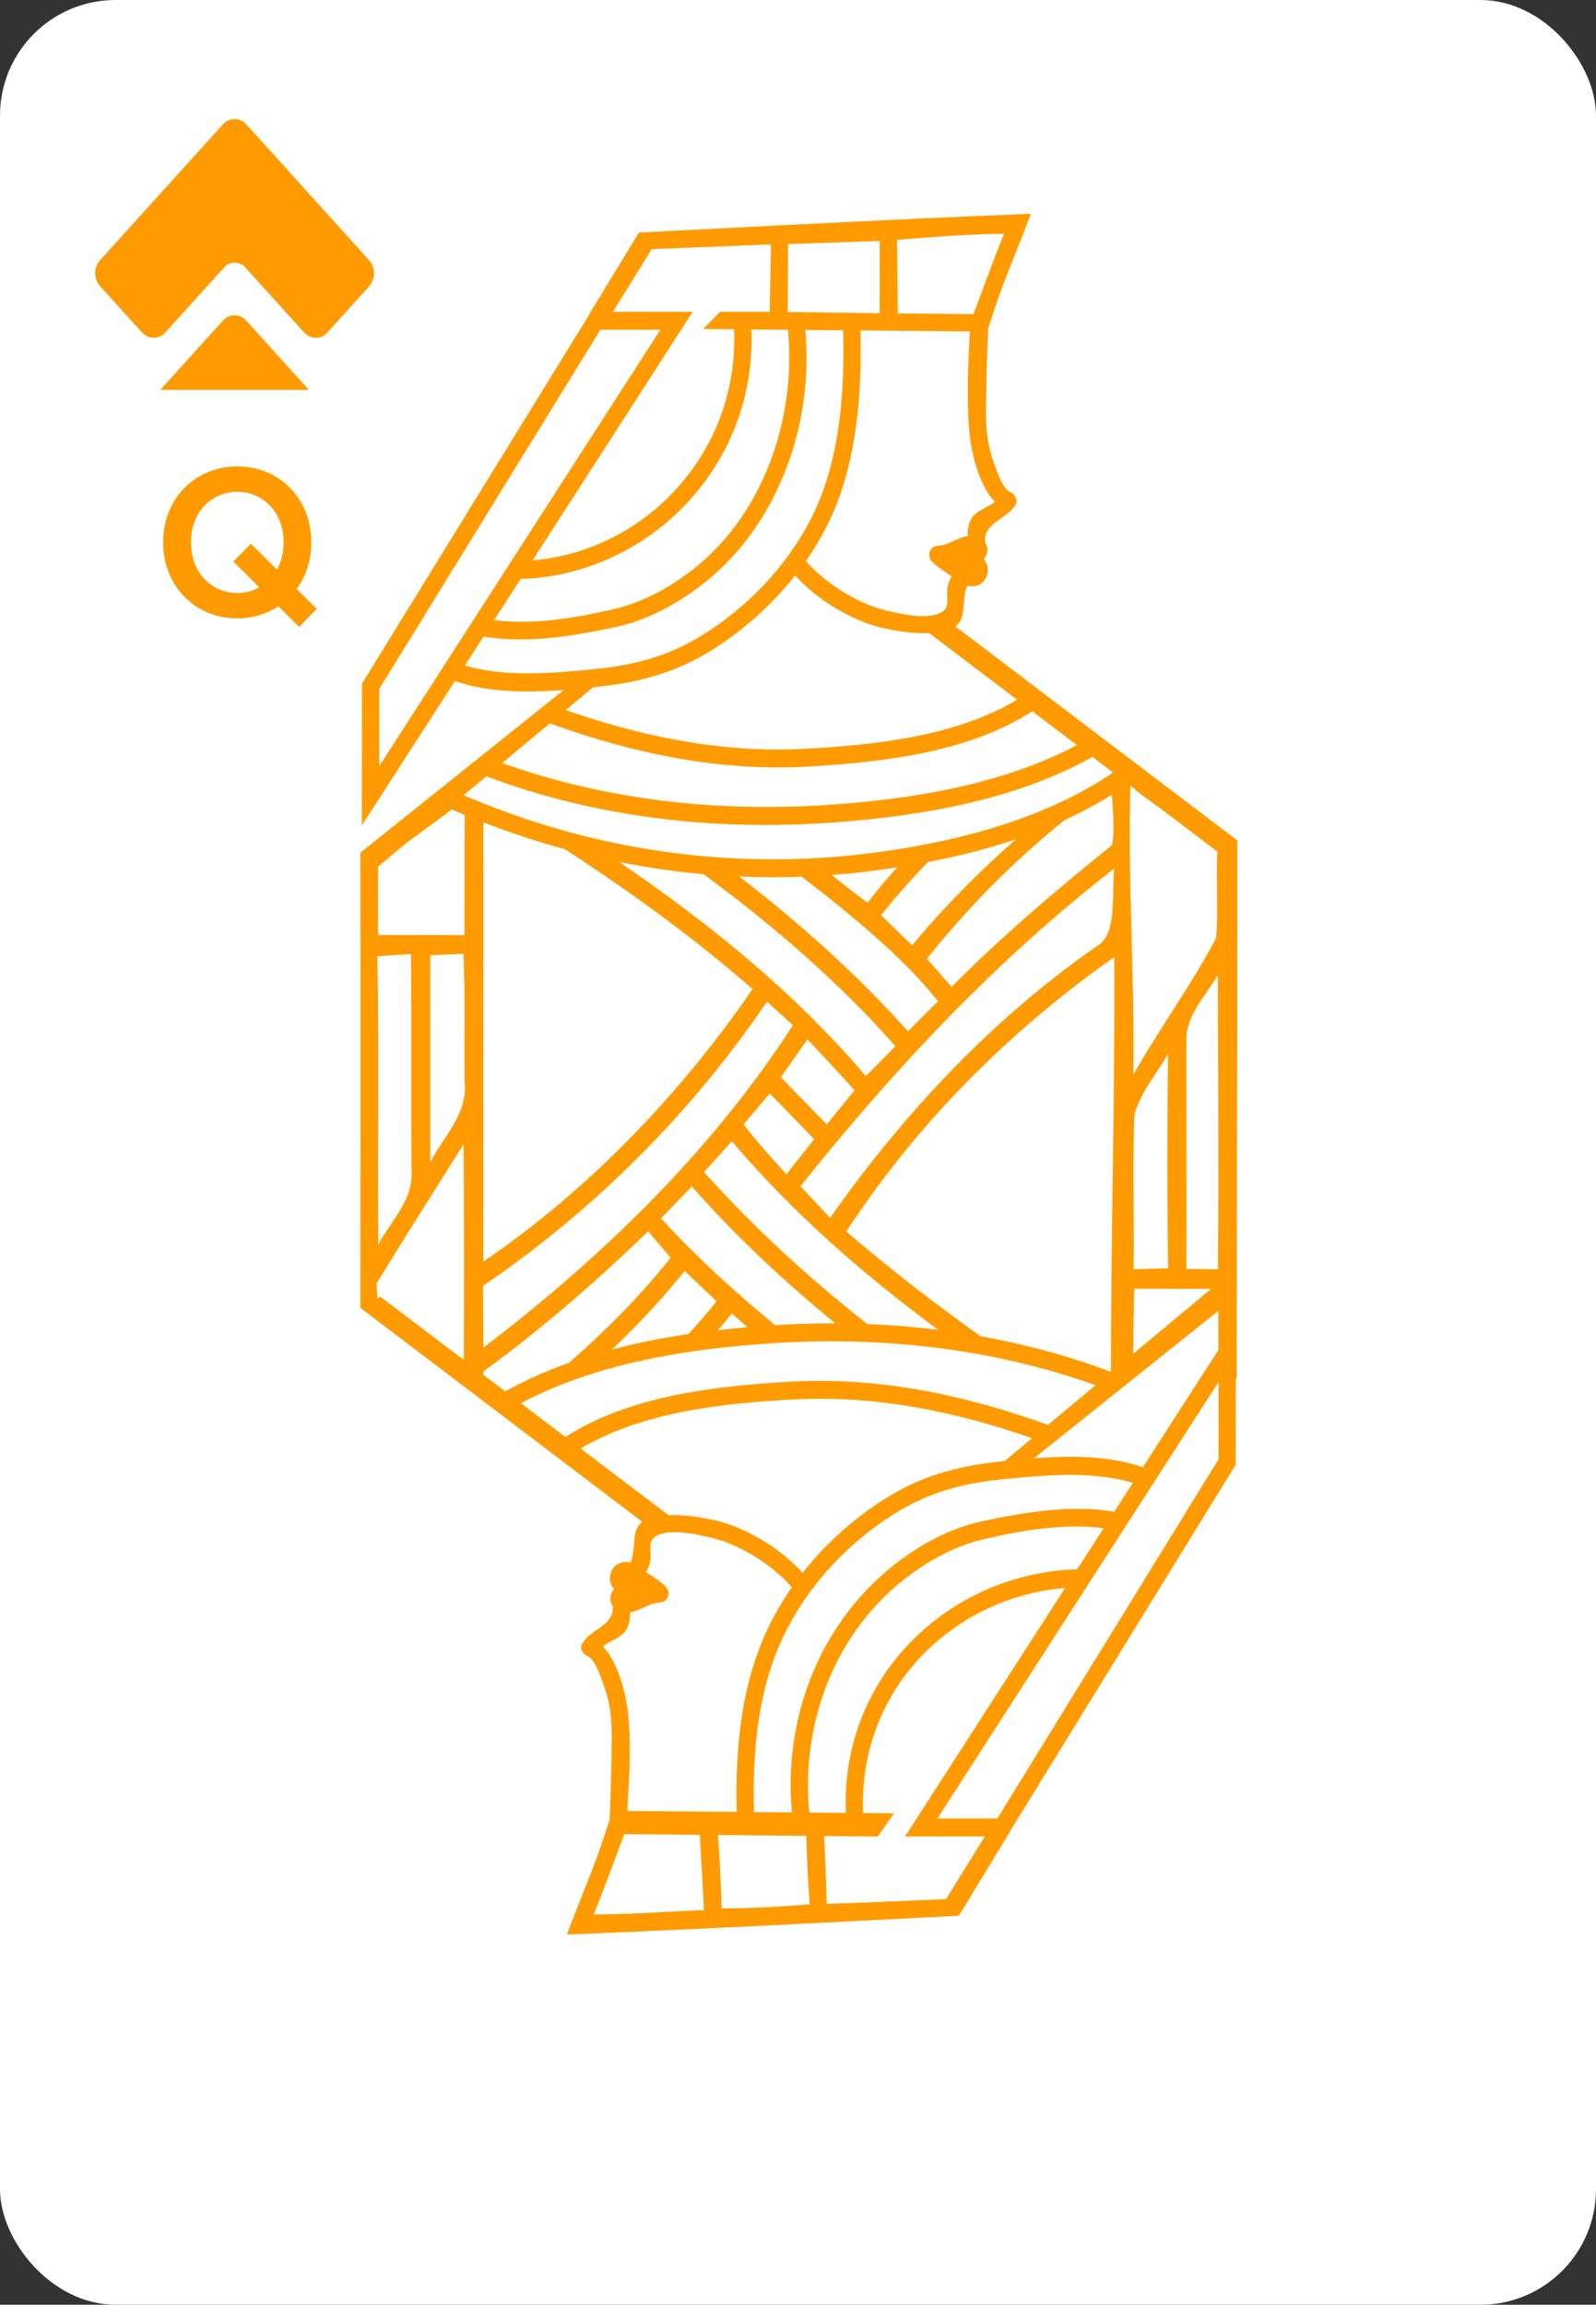
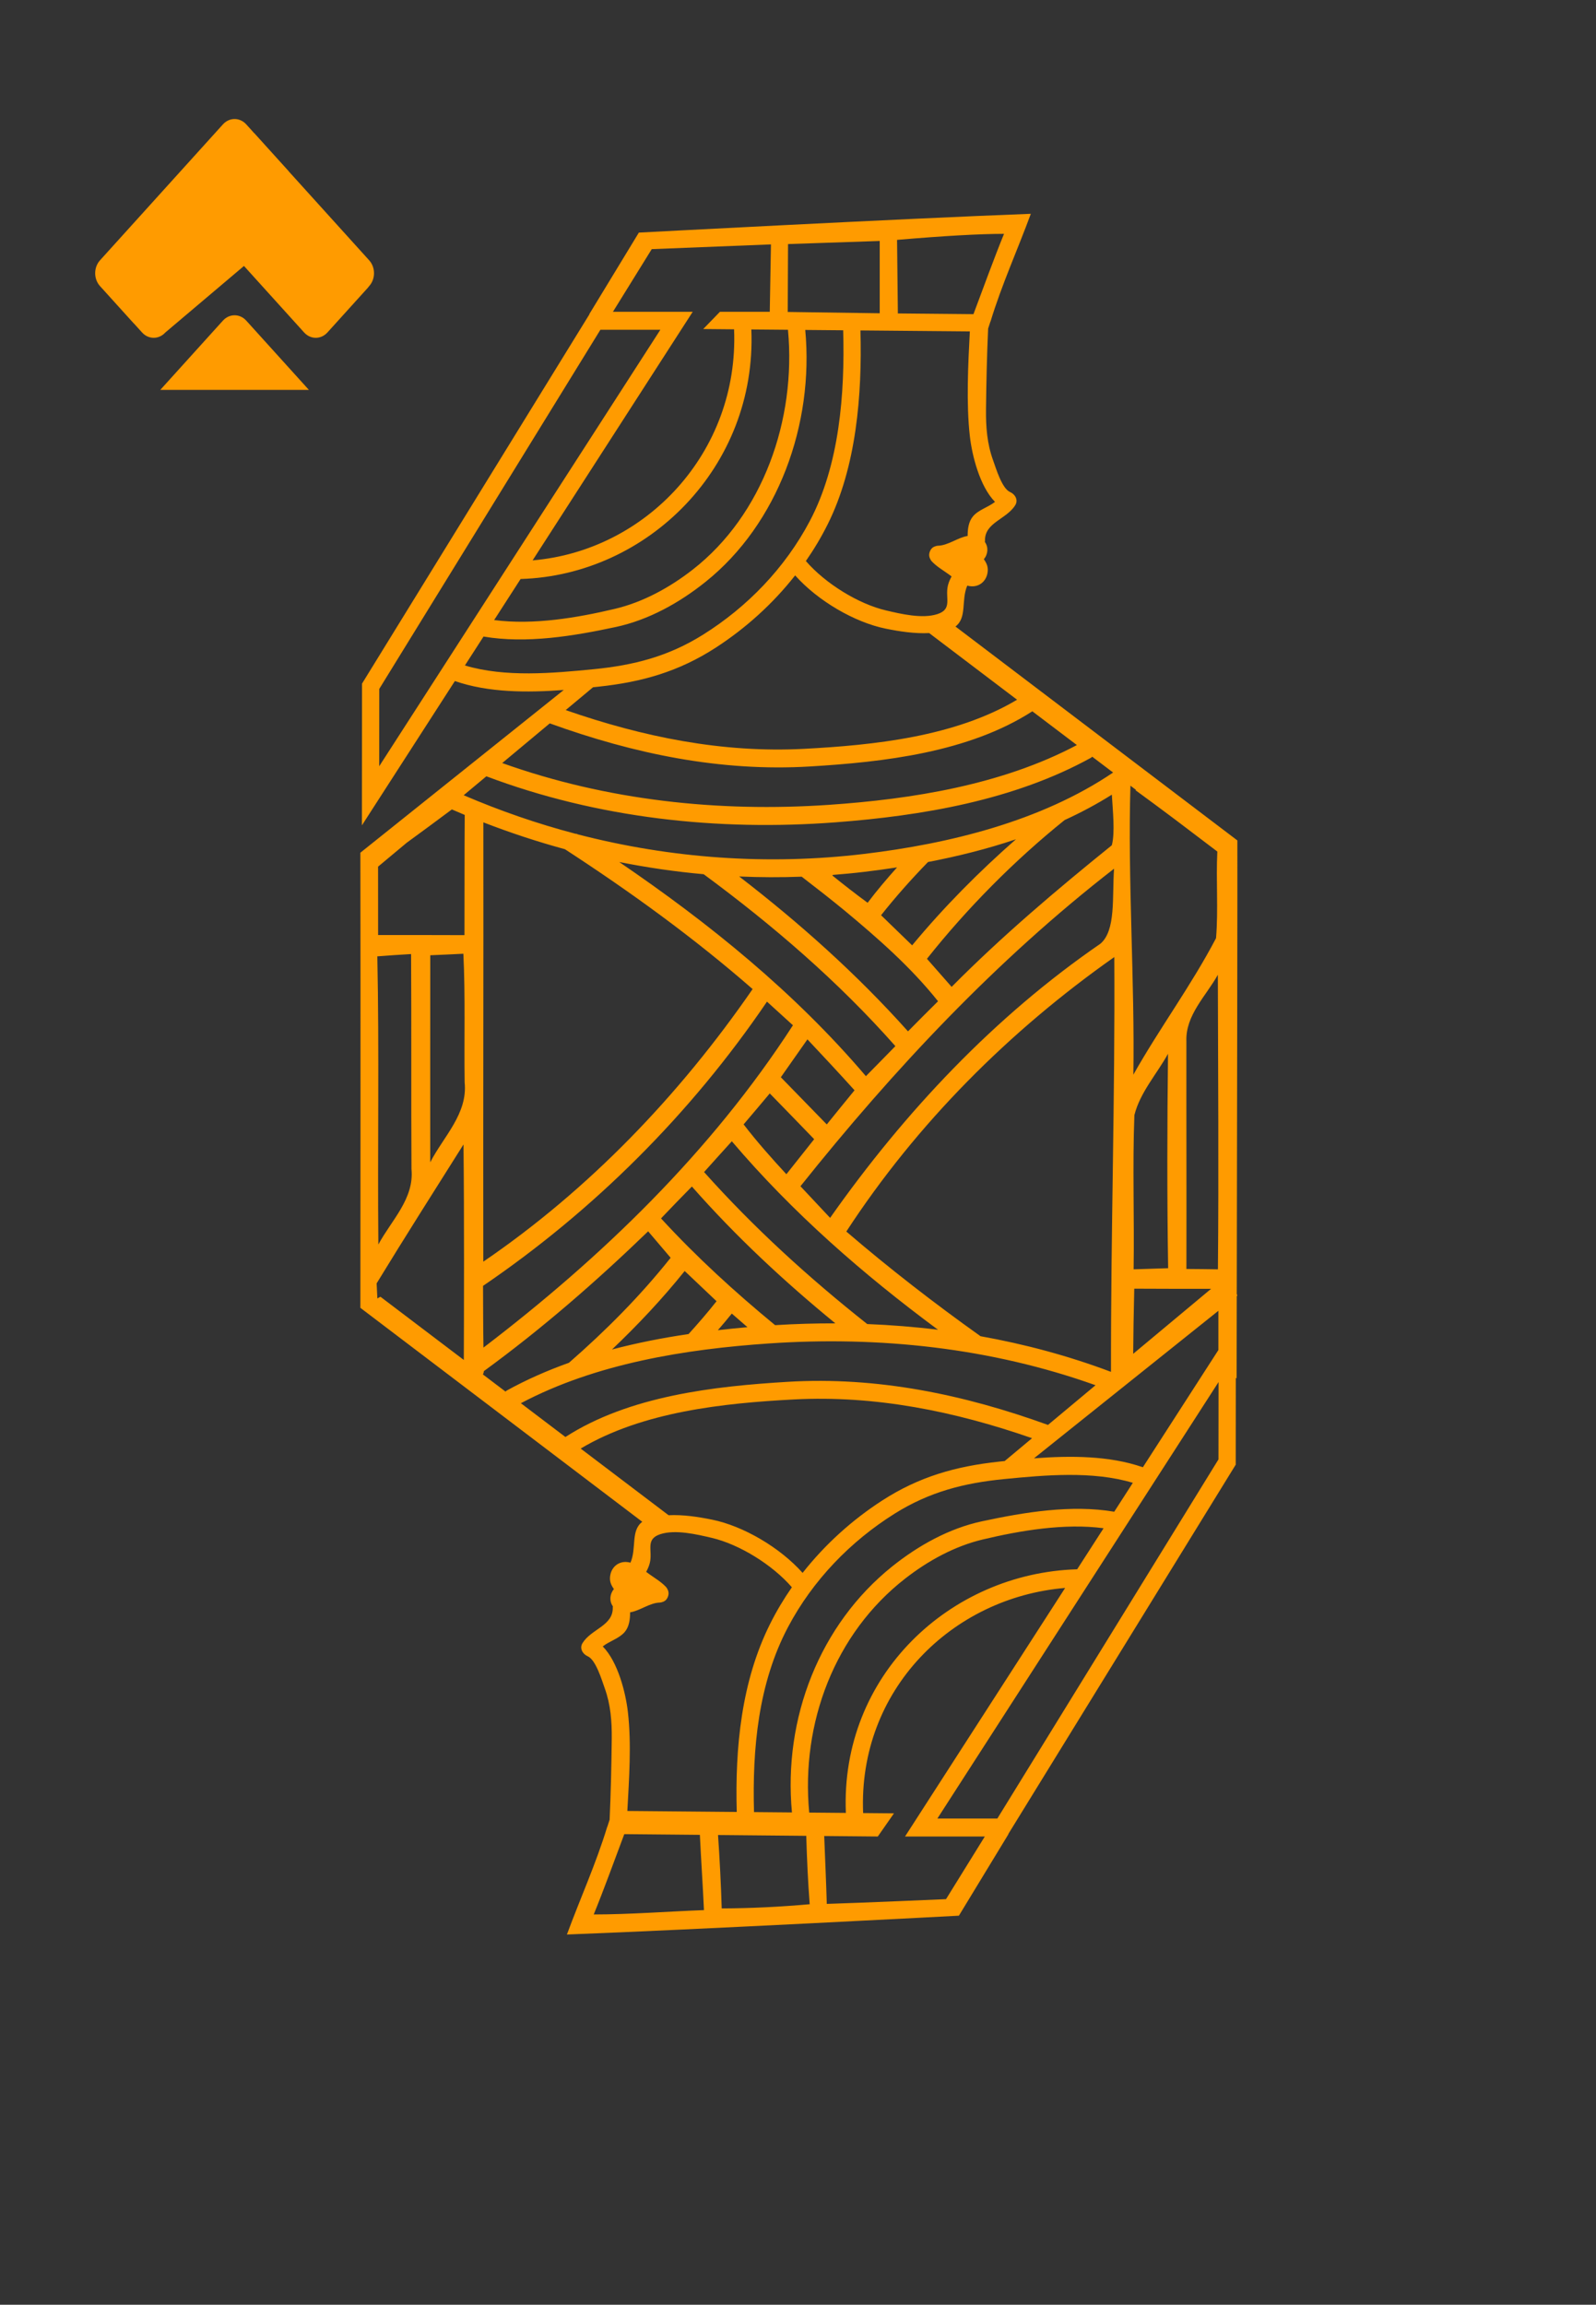
<svg xmlns="http://www.w3.org/2000/svg" xmlns:xlink="http://www.w3.org/1999/xlink" width="221px" height="319px" viewBox="0 0 221 319" version="1.1">
  <rect x="0" y="0" width="221" height="319" fill="#333333" stroke="none" />
  <title>Poker Card Copy</title>
  <desc>Created with Sketch.</desc>
  <defs>
-     <path d="M37.941,23.484 L37.828,23.609 C37.834,23.612 37.839,23.616 37.844,23.62 L32.16,29.903 C31.268,30.889 29.823,30.889 28.932,29.903 L20.603,20.697 C19.862,20.128 18.885,20.101 18.121,20.616 L9.718,29.903 C8.827,30.889 7.381,30.889 6.49,29.903 L5.352,28.645 C5.348,28.646 5.344,28.647 5.341,28.648 L0.669,23.484 C-0.223,22.499 -0.223,20.901 0.669,19.916 L17.691,1.099 C18.582,0.114 20.027,0.114 20.919,1.099 L22.013,2.31 C22.017,2.308 22.02,2.307 22.023,2.305 L26.74,7.519 C26.787,7.571 26.831,7.626 26.873,7.681 L37.941,19.916 C38.832,20.901 38.832,22.499 37.941,23.484 Z M29.594,37.852 L9.015,37.852 L17.69,28.262 C18.582,27.277 20.027,27.277 20.919,28.262 L29.594,37.852 Z" id="path-1" />
+     <path d="M37.941,23.484 L37.828,23.609 C37.834,23.612 37.839,23.616 37.844,23.62 L32.16,29.903 C31.268,30.889 29.823,30.889 28.932,29.903 L20.603,20.697 L9.718,29.903 C8.827,30.889 7.381,30.889 6.49,29.903 L5.352,28.645 C5.348,28.646 5.344,28.647 5.341,28.648 L0.669,23.484 C-0.223,22.499 -0.223,20.901 0.669,19.916 L17.691,1.099 C18.582,0.114 20.027,0.114 20.919,1.099 L22.013,2.31 C22.017,2.308 22.02,2.307 22.023,2.305 L26.74,7.519 C26.787,7.571 26.831,7.626 26.873,7.681 L37.941,19.916 C38.832,20.901 38.832,22.499 37.941,23.484 Z M29.594,37.852 L9.015,37.852 L17.69,28.262 C18.582,27.277 20.027,27.277 20.919,28.262 L29.594,37.852 Z" id="path-1" />
  </defs>
  <g id="Page-1" stroke="none" stroke-width="1" fill="none" fill-rule="evenodd">
    <g id="Cards" transform="translate(-380, -67)">
      <g id="VIP-[46v]" transform="translate(113, 67)">
        <g id="Card-[46h]">
          <g id="Poker-Card-Copy" transform="translate(267, 0)">
-             <rect id="Rectangle" fill="#FFFFFF" x="0" y="0" width="221" height="319" rx="16" />
            <g id="Poker-Card" transform="translate(0, 16.114)">
              <g id="Man-+-Rectangle-Mask" transform="translate(47.647, 13.161)" fill="#FF9B00">
                <g id="Queen">
                  <g id="Group-3" transform="translate(2.032, 0)">
                    <path d="M108.577,173.808 C103.948,172.198 98.561,172.188 93.498,172.573 L96.15,170.451 C96.19,170.428 96.221,170.394 96.257,170.364 L119.033,152.152 C119.034,154.033 119.033,156.071 119.032,157.585 L108.577,173.808 Z M119.045,172.72 L88.424,222.43 L80.121,222.43 L119.054,162.015 L119.045,172.72 Z M81.318,233.586 C81.318,233.586 69.647,234.097 64.808,234.243 C64.714,231.104 64.572,227.977 64.451,224.848 L71.871,224.916 L74.11,221.71 L69.839,221.671 C69.129,204.597 82.18,191.823 97.813,190.512 L75.642,224.916 L86.689,224.916 L81.318,233.586 Z M49.747,224.71 L61.964,224.824 C62.058,227.981 62.195,231.134 62.441,234.29 C58.391,234.65 54.331,234.857 50.257,234.869 C50.166,231.748 49.971,227.872 49.747,224.71 Z M36.766,224.589 L47.234,224.686 C47.387,227.908 47.657,231.961 47.799,235.104 C42.71,235.296 37.631,235.7 32.536,235.705 C33.922,232.309 35.453,228.09 36.766,224.589 Z M36.826,196.609 C37.451,195.875 37.57,194.853 37.573,193.888 C38.975,193.663 40.256,192.571 41.71,192.536 C41.815,192.532 41.915,192.502 42.014,192.469 C42.378,192.374 42.631,192.137 42.763,191.825 C42.776,191.8 42.79,191.777 42.802,191.751 C42.811,191.725 42.815,191.7 42.823,191.674 C42.944,191.352 42.925,190.989 42.723,190.648 C42.673,190.55 42.619,190.458 42.544,190.379 C41.848,189.641 40.993,189.156 40.183,188.572 C40.053,188.479 39.925,188.383 39.797,188.285 C40.006,187.907 40.186,187.509 40.298,187.06 C40.73,185.327 39.619,183.773 41.752,183.074 C43.849,182.389 46.816,183.1 48.879,183.582 C52.676,184.471 57.249,187.276 59.974,190.42 C58.853,192.03 57.843,193.721 56.958,195.489 C52.974,203.459 52.094,212.632 52.339,221.516 L37.191,221.381 C37.433,216.861 37.776,212.152 37.268,207.702 C36.966,205.059 35.906,200.763 33.783,198.606 C34.743,197.851 36.053,197.52 36.826,196.609 Z M2.574,150.442 C2.562,150.089 2.533,149.512 2.474,148.356 C6.411,141.903 10.472,135.528 14.502,129.13 C14.612,138.632 14.57,153.094 14.546,158.958 L2.999,150.207 L2.574,150.442 Z M49.416,60.377 C53.565,57.693 57.325,54.308 60.425,50.365 C63.554,53.883 68.651,56.862 72.963,57.736 C74.927,58.134 76.97,58.444 78.985,58.35 L91.156,67.574 C82.566,72.696 71.324,73.861 61.688,74.37 C50.35,74.971 39.358,72.73 28.653,69.009 L32.441,65.849 C32.711,65.82 32.981,65.793 33.246,65.764 C39.207,65.125 44.307,63.683 49.416,60.377 Z M17.275,58.831 C23.223,59.846 29.749,58.759 35.595,57.507 C40.125,56.536 44.384,54.173 48.026,51.255 C58.061,43.216 63.047,29.437 61.824,16.393 L67.077,16.44 C67.323,25.205 66.566,35.066 62.45,42.854 C59.008,49.367 53.773,54.752 47.67,58.574 C42.864,61.584 38.076,62.807 32.51,63.352 C26.911,63.9 20.282,64.509 14.697,62.832 L17.275,58.831 Z M2.839,66.076 L33.46,16.366 L41.763,16.366 L2.831,76.781 L2.839,66.076 Z M40.567,5.209 C40.567,5.209 46.07,4.99 57.076,4.553 L56.911,13.879 L50.013,13.879 L47.696,16.267 L51.969,16.306 C52.677,33.38 39.704,46.973 24.071,48.285 L46.242,13.879 L35.196,13.879 L40.567,5.209 Z M35.476,54.993 C30.257,56.23 24.173,57.264 18.747,56.547 L22.408,50.866 C40.011,50.34 55.151,35.337 54.359,16.327 L59.433,16.371 C60.597,28.812 55.957,41.995 46.247,49.562 C43.054,52.049 39.381,54.065 35.476,54.993 Z M72.137,4.077 L72.137,14.085 L59.398,13.903 L59.442,4.507 L72.137,4.077 Z M85.118,14.207 L74.65,14.109 L74.538,3.927 C81.014,3.374 85.951,3.095 89.348,3.092 C87.962,6.487 86.431,10.706 85.118,14.207 Z M85.058,42.186 C84.433,42.921 84.314,43.944 84.311,44.907 C82.91,45.133 81.628,46.226 80.175,46.261 C80.07,46.263 79.971,46.293 79.87,46.328 C79.506,46.422 79.254,46.661 79.122,46.972 C79.109,46.997 79.094,47.019 79.083,47.045 C79.074,47.07 79.07,47.096 79.061,47.122 C78.939,47.446 78.959,47.808 79.162,48.148 C79.211,48.246 79.264,48.338 79.34,48.417 C80.036,49.155 80.891,49.64 81.702,50.223 C81.831,50.318 81.96,50.414 82.088,50.512 C81.879,50.89 81.698,51.288 81.586,51.737 C81.153,53.47 82.265,55.024 80.132,55.721 C78.035,56.408 75.069,55.697 73.006,55.214 C69.209,54.325 64.636,51.52 61.91,48.377 C63.03,46.767 64.043,45.075 64.925,43.308 C68.91,35.338 69.712,25.345 69.467,16.461 L84.616,16.595 C84.375,21.116 84.108,26.644 84.616,31.094 C84.917,33.738 85.978,38.034 88.101,40.191 C87.141,40.945 85.832,41.276 85.058,42.186 Z M107.259,119.472 C107.467,106.629 106.464,92.363 106.855,79.471 L107.619,80.051 C107.598,80.069 107.585,80.085 107.561,80.103 C109.354,81.41 111.137,82.732 112.913,84.062 L118.886,88.588 C118.691,92.589 119.036,96.603 118.708,100.575 C115.288,107.116 110.872,113.051 107.259,119.472 Z M118.957,105.644 C118.989,119.224 119.092,132.828 118.968,146.412 C117.5,146.39 116.048,146.37 114.604,146.363 C114.63,135.859 114.587,125.359 114.602,114.861 C114.461,111.231 117.328,108.581 118.957,105.644 Z M118.022,149.111 L107.234,158.107 C107.255,155.787 107.297,152.458 107.382,149.091 C110.934,149.112 114.474,149.113 118.022,149.111 Z M107.294,146.411 C107.405,139.293 107.128,132.176 107.401,125.065 C108.205,121.896 110.503,119.391 112.057,116.581 C111.939,126.475 111.918,136.362 112.075,146.258 C110.481,146.309 108.877,146.368 107.294,146.411 Z M14.485,102.732 C14.772,108.659 14.574,114.594 14.661,120.526 C15.112,124.883 11.718,128.051 9.895,131.603 C9.904,122.054 9.88,112.499 9.901,102.943 C11.428,102.878 12.955,102.814 14.485,102.732 Z M67.512,141.182 C77.312,126.151 90.178,113.349 104.62,103.191 C104.733,123.149 104.135,140.749 104.161,160.604 C98.292,158.393 92.239,156.77 86.094,155.67 C79.708,151.12 73.491,146.314 67.512,141.182 Z M47.816,132.95 C49.091,131.533 50.368,130.102 51.658,128.69 C60.1,138.612 69.853,147.116 80.211,154.779 C76.956,154.375 73.685,154.118 70.408,153.987 C62.351,147.611 54.719,140.677 47.816,132.95 Z M60.119,112.633 C48.757,130.194 33.608,144.786 17.268,157.246 C17.218,154.403 17.221,151.555 17.208,148.704 C32.518,138.283 45.965,124.911 56.526,109.363 C57.722,110.459 58.912,111.544 60.119,112.633 Z M74.305,115.52 C72.941,116.909 71.584,118.307 70.223,119.678 C60.337,108.06 48.533,98.527 36.068,90.038 C39.936,90.807 43.836,91.377 47.76,91.726 C57.312,98.772 66.354,106.527 74.305,115.52 Z M67.301,96.781 C71.901,100.605 76.439,104.578 80.212,109.308 C78.815,110.69 77.426,112.081 76.052,113.476 C68.946,105.529 61.038,98.479 52.676,92.038 C55.556,92.164 58.441,92.174 61.33,92.066 C63.34,93.609 65.339,95.169 67.301,96.781 Z M65.578,91.904 C65.599,91.876 65.623,91.849 65.645,91.822 C67.099,91.709 68.553,91.573 70.006,91.399 C71.502,91.22 73.014,91.014 74.538,90.78 C73.124,92.359 71.747,93.974 70.462,95.679 C68.798,94.46 67.169,93.188 65.578,91.904 Z M72.324,97.403 C74.365,94.825 76.544,92.379 78.824,90.037 C82.913,89.253 87.019,88.232 91.002,86.888 C85.862,91.394 81.023,96.267 76.626,101.57 C75.194,100.175 73.756,98.797 72.324,97.403 Z M102.685,101.354 C88.046,111.41 75.606,124.603 65.268,139.291 C63.892,137.826 62.521,136.372 61.161,134.913 C74.089,118.728 88.331,103.557 104.585,90.963 C104.307,94.822 104.874,99.52 102.685,101.354 Z M62.127,114.584 C64.316,116.903 66.491,119.247 68.65,121.631 C67.363,123.207 66.076,124.779 64.806,126.357 C62.678,124.175 60.566,121.997 58.444,119.826 C59.677,118.079 60.894,116.33 62.127,114.584 Z M59.211,133.25 C57.158,131.031 55.141,128.756 53.288,126.352 C54.491,124.941 55.71,123.505 56.911,122.066 C58.96,124.169 61.008,126.271 63.06,128.401 C61.774,130.02 60.487,131.639 59.211,133.25 Z M104.274,87.72 C96.608,93.905 89.069,100.284 82.094,107.318 C80.953,106.019 79.819,104.73 78.678,103.431 C84.217,96.451 90.828,89.779 97.743,84.228 C100.004,83.192 102.194,82.027 104.28,80.714 C104.395,82.779 104.749,86.003 104.274,87.72 Z M54.537,107.623 C44.372,122.355 31.848,135.395 17.246,145.352 C17.216,125.083 17.282,104.811 17.254,84.548 C20.963,85.986 24.732,87.229 28.547,88.266 C37.594,94.147 46.363,100.489 54.537,107.623 Z M49.723,154.837 C50.375,154.079 51.027,153.322 51.655,152.538 C52.37,153.166 53.098,153.793 53.823,154.421 C52.464,154.54 51.095,154.68 49.723,154.837 Z M41.854,139.365 C43.269,137.881 44.683,136.413 46.129,134.953 C52.222,141.871 58.927,148.111 65.997,153.892 C63.211,153.883 60.426,153.967 57.649,154.14 C52.094,149.567 46.768,144.712 41.854,139.365 Z M35.067,157.508 C38.634,154.111 42.024,150.517 45.13,146.646 C46.59,148.038 48.065,149.431 49.542,150.826 C48.307,152.397 47.001,153.897 45.669,155.37 C42.112,155.895 38.555,156.587 35.067,157.508 Z M26.449,70.847 C38.126,75.072 50.104,77.555 62.49,76.812 C72.667,76.201 84.415,74.876 93.27,69.177 L99.438,73.849 C89.033,79.364 76.59,81.337 65.1,82.123 C49.839,83.166 34.354,81.522 19.863,76.34 L26.449,70.847 Z M17.667,78.173 C33.067,83.98 49.729,85.777 66.019,84.543 C77.947,83.641 90.71,81.501 101.396,75.603 C101.468,75.564 101.505,75.507 101.562,75.461 L104.454,77.652 C94.437,84.428 81.686,87.513 70.006,88.913 C56.684,90.51 43.234,89.554 30.304,86.205 C30.278,86.187 30.252,86.17 30.226,86.152 C30.146,86.142 30.064,86.13 29.984,86.119 C24.727,84.741 19.563,82.954 14.526,80.792 L17.667,78.173 Z M2.674,90.677 L6.644,87.366 C8.734,85.842 10.819,84.308 12.892,82.757 C13.484,83.014 14.075,83.273 14.672,83.52 C14.628,89.063 14.658,94.605 14.636,100.156 C10.652,100.14 6.666,100.141 2.679,100.143 C2.682,96.986 2.682,93.829 2.674,90.677 Z M7.245,102.777 C7.303,112.698 7.241,122.612 7.299,132.534 C7.701,136.656 4.494,139.647 2.713,142.976 C2.593,129.682 2.845,116.383 2.57,103.094 C4.118,102.971 5.678,102.869 7.245,102.777 Z M17.183,160.957 C17.262,160.832 17.31,160.684 17.316,160.507 C25.351,154.65 32.89,148.089 40.071,141.152 C41.104,142.375 42.14,143.599 43.185,144.815 C38.955,150.133 34.18,154.921 29.105,159.347 C26.129,160.409 23.24,161.676 20.488,163.193 C20.416,163.232 20.38,163.288 20.322,163.336 L17.183,160.957 Z M95.435,167.95 C83.758,163.725 71.78,161.241 59.393,161.984 C49.217,162.595 37.469,163.92 28.614,169.621 L22.447,164.946 C32.851,159.433 45.293,157.458 56.784,156.674 C72.045,155.631 87.53,157.274 102.022,162.455 L95.435,167.95 Z M72.468,178.419 C68.319,181.103 64.559,184.49 61.459,188.431 C58.33,184.913 53.234,181.934 48.921,181.061 C46.958,180.663 44.913,180.352 42.899,180.447 L30.727,171.222 C39.318,166.101 50.56,164.936 60.198,164.425 C71.535,163.826 82.526,166.066 93.231,169.787 L89.443,172.947 C89.174,172.975 88.903,173.004 88.639,173.033 C82.677,173.672 77.579,175.114 72.468,178.419 Z M104.609,179.965 C98.661,178.951 92.135,180.038 86.29,181.29 C81.759,182.261 77.5,184.623 73.858,187.54 C63.823,195.582 58.76,208.54 59.983,221.584 L54.73,221.537 C54.484,212.771 55.318,203.731 59.434,195.942 C62.876,189.43 68.111,184.045 74.214,180.223 C79.02,177.213 83.81,175.988 89.374,175.443 C94.973,174.896 101.603,174.287 107.187,175.963 L104.609,179.965 Z M99.477,187.929 C81.873,188.456 66.656,202.638 67.449,221.65 L62.373,221.605 C61.208,209.164 65.927,196.802 75.638,189.235 C78.831,186.748 82.502,184.731 86.408,183.804 C91.627,182.565 97.711,181.532 103.137,182.248 L99.477,187.929 Z M121.576,149.828 C121.614,129.527 121.682,89.609 121.661,87.051 L82.625,57.441 C84.256,56.204 83.39,53.799 84.259,51.783 C84.451,51.832 84.649,51.871 84.859,51.878 C85.915,51.917 86.786,51.243 87.034,50.166 C87.242,49.276 86.953,48.693 86.554,48.123 C87.144,47.435 87.211,46.451 86.694,45.736 C86.696,45.691 86.715,45.659 86.714,45.612 C86.619,43.045 89.671,42.631 90.9,40.653 C91.363,39.907 90.857,39.115 90.185,38.827 C89.055,38.339 88.227,35.515 87.828,34.413 C87.004,32.138 86.828,29.811 86.854,27.392 C86.896,23.66 86.979,19.93 87.149,16.203 L87.466,15.231 L87.485,15.211 C89.032,10.124 91.232,5.283 93.061,0.317 C74.966,1 38.784,2.92 38.784,2.92 L31.917,14.214 L31.947,14.214 L0.451,65.346 L0.434,84.965 L13.308,64.988 C17.936,66.598 23.323,66.608 28.387,66.224 L25.734,68.345 C25.695,68.369 25.663,68.401 25.627,68.431 L0.223,88.747 C0.263,107.937 0.223,151.744 0.223,151.744 L2.57,153.524 L39.258,181.356 C37.629,182.591 38.494,184.997 37.625,187.013 C37.433,186.963 37.236,186.926 37.025,186.918 C35.969,186.88 35.099,187.555 34.85,188.629 C34.643,189.521 34.931,190.102 35.33,190.673 C34.741,191.362 34.673,192.345 35.19,193.06 C35.188,193.105 35.17,193.137 35.17,193.185 C35.267,195.751 32.213,196.165 30.986,198.143 C30.522,198.889 31.029,199.68 31.699,199.97 C32.829,200.457 33.657,203.282 34.056,204.384 C34.879,206.658 35.056,208.985 35.03,211.405 C34.988,215.136 34.906,218.866 34.735,222.594 L34.419,223.566 C34.415,223.57 34.399,223.586 34.399,223.586 C32.853,228.672 30.652,233.514 28.823,238.481 C46.92,237.796 83.1,235.876 83.1,235.876 L89.968,224.583 L89.937,224.583 L121.433,173.45 L121.444,161.427 L121.556,161.499 C121.556,161.499 121.565,156.956 121.576,150.118 L121.661,150.049 L121.576,149.828 Z" id="Fill-1" />
                  </g>
                </g>
              </g>
              <g id="Group-7" transform="translate(13.179, -0)">
                <g id="color">
                  <mask id="mask-2" fill="white">
                    <use xlink:href="#path-1" />
                  </mask>
                  <use id="Mask" fill="#FF9B00" xlink:href="#path-1" />
                </g>
              </g>
              <g id="Rectangle" transform="translate(21.3, 40.598)" fill="#FF9B00">
-                 <path d="M22.564,27.555 L20.134,30.066 L17.245,27.204 C15.652,28.257 13.708,28.878 11.575,28.878 C5.716,28.878 1.288,24.423 1.288,18.348 C1.288,12.3 5.716,7.845 11.575,7.845 C17.407,7.845 21.808,12.3 21.808,18.348 C21.808,20.859 21.052,23.073 19.783,24.828 L22.564,27.555 Z M11.575,25.368 C12.628,25.368 13.681,25.098 14.599,24.585 L11.008,21.021 L13.438,18.537 L17.056,22.128 C17.623,21.102 17.974,19.833 17.974,18.348 C17.974,13.92 14.842,11.355 11.575,11.355 C8.227,11.355 5.149,13.92 5.149,18.348 C5.149,22.83 8.254,25.368 11.575,25.368 Z" id="J" />
-               </g>
+                 </g>
              <g id="Points" transform="translate(0, 148.434)" />
            </g>
          </g>
        </g>
      </g>
    </g>
  </g>
</svg>